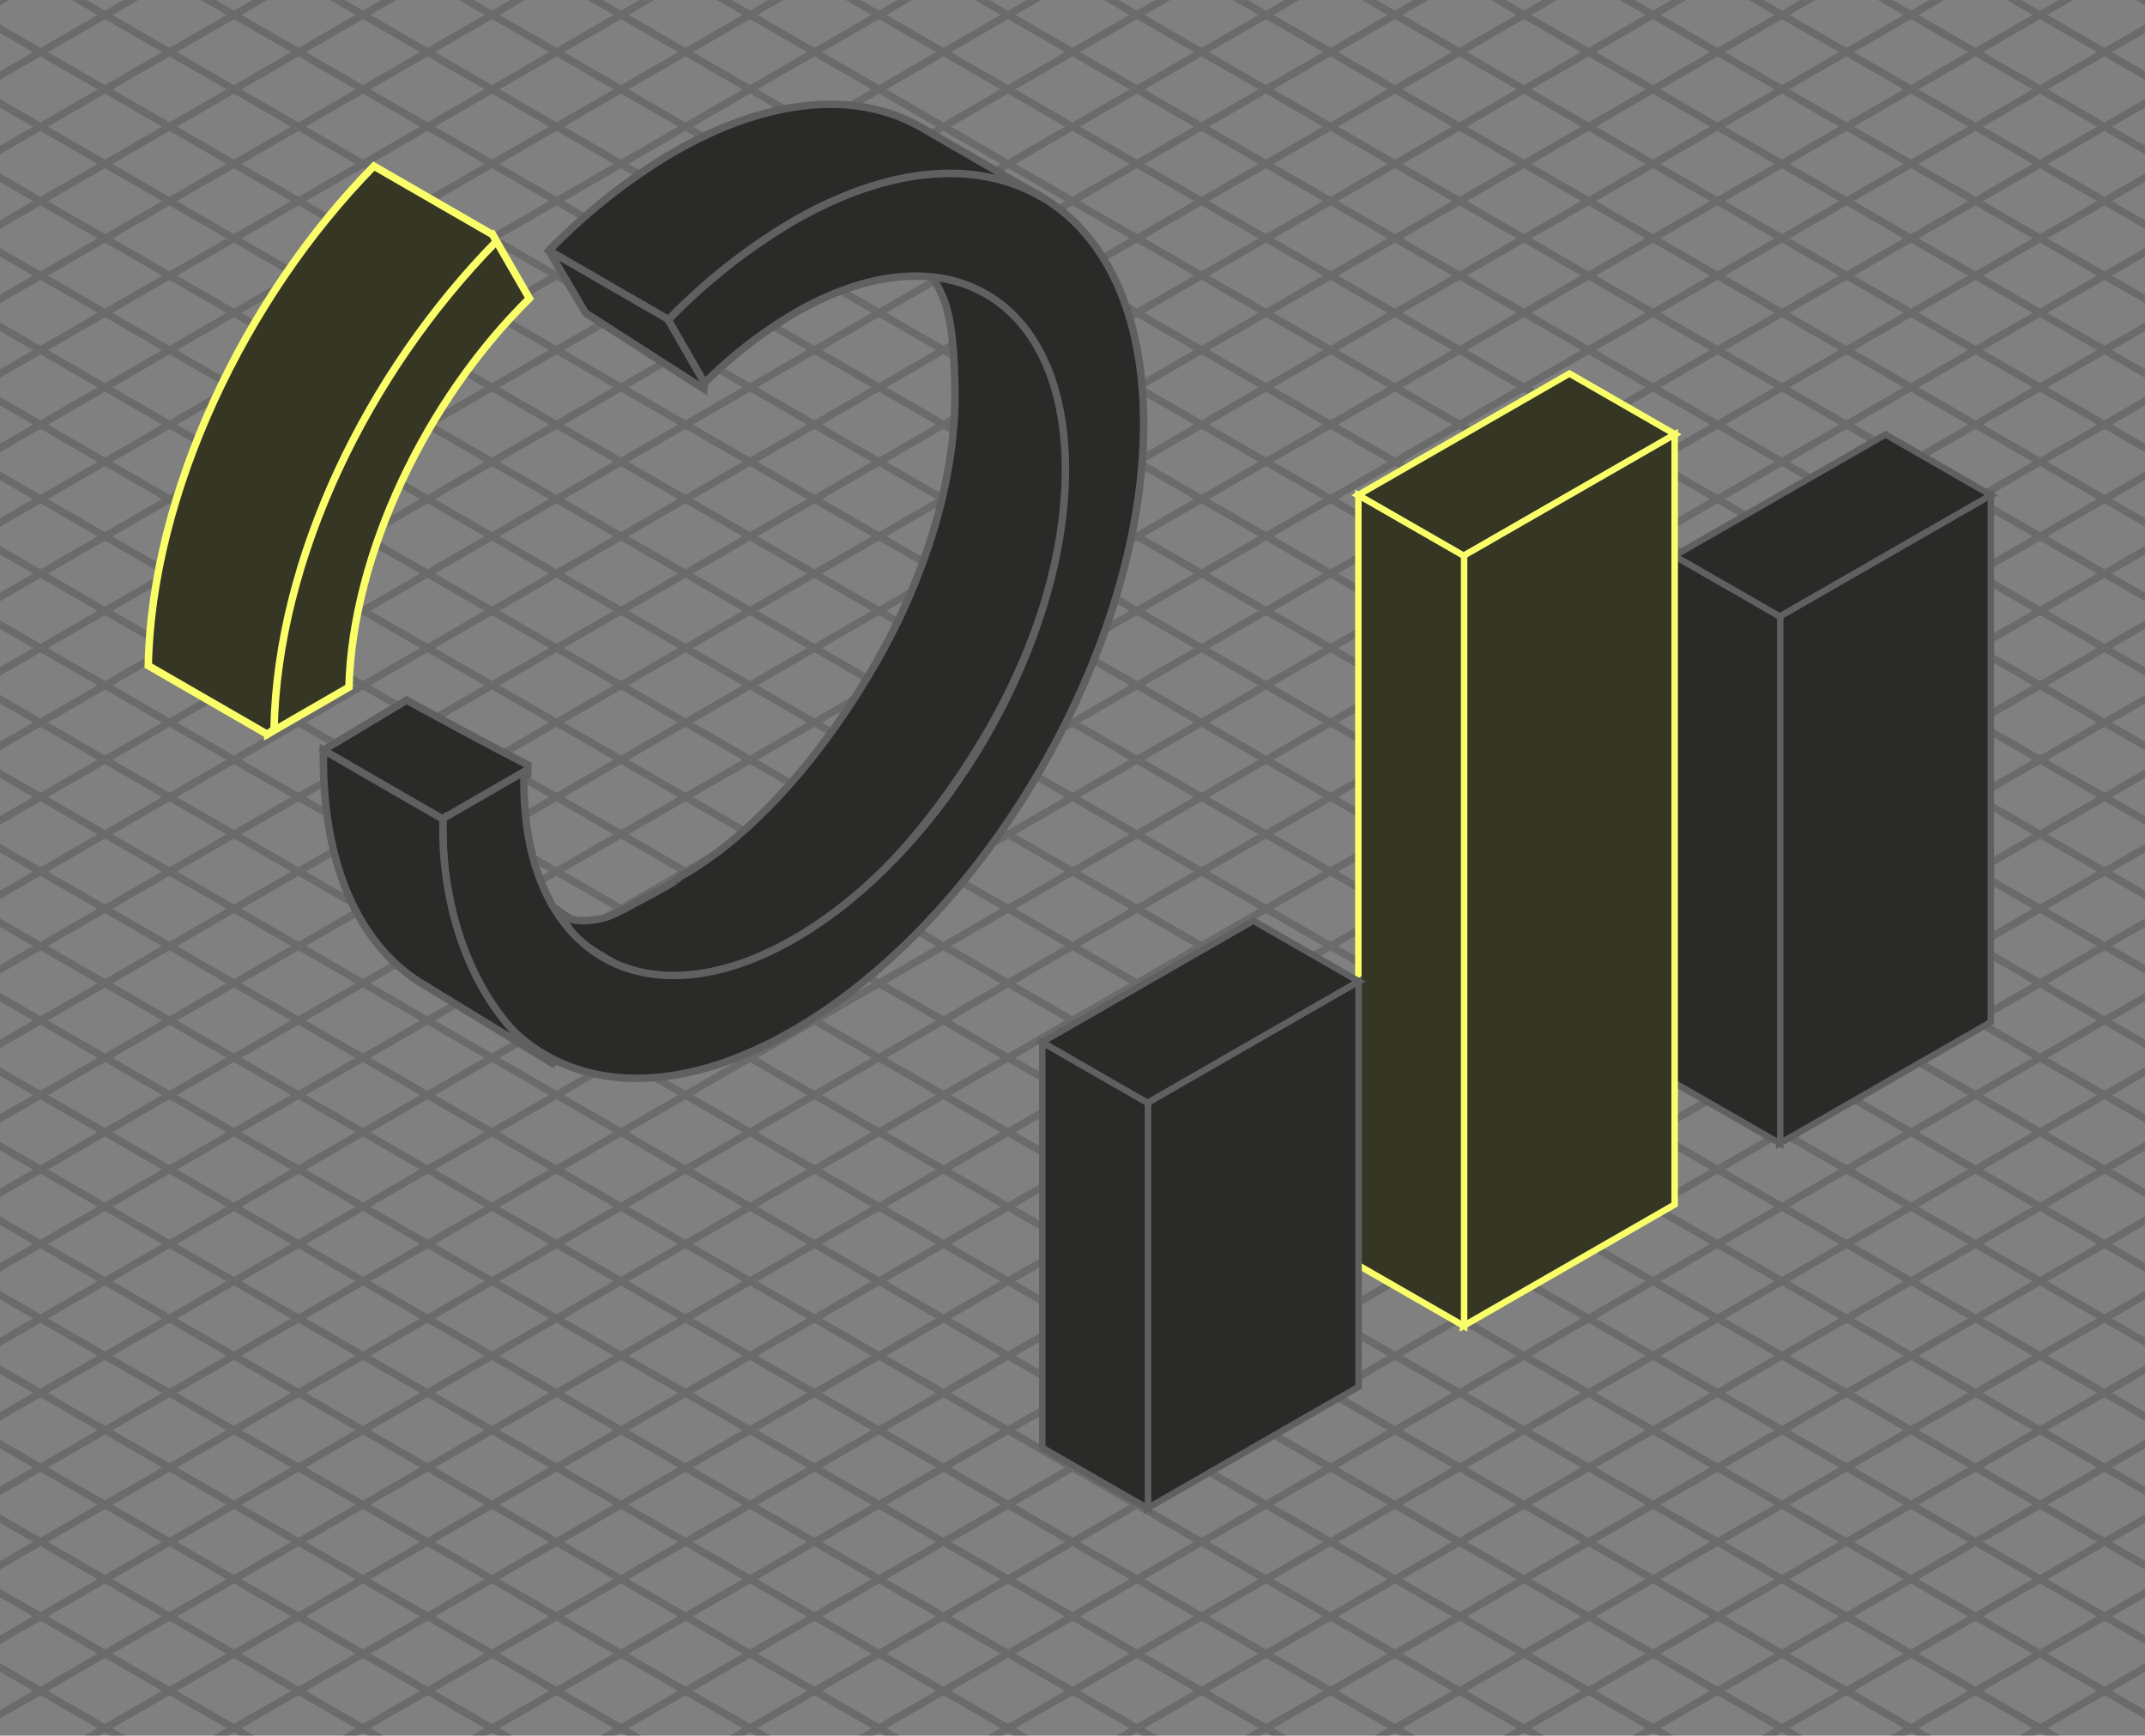
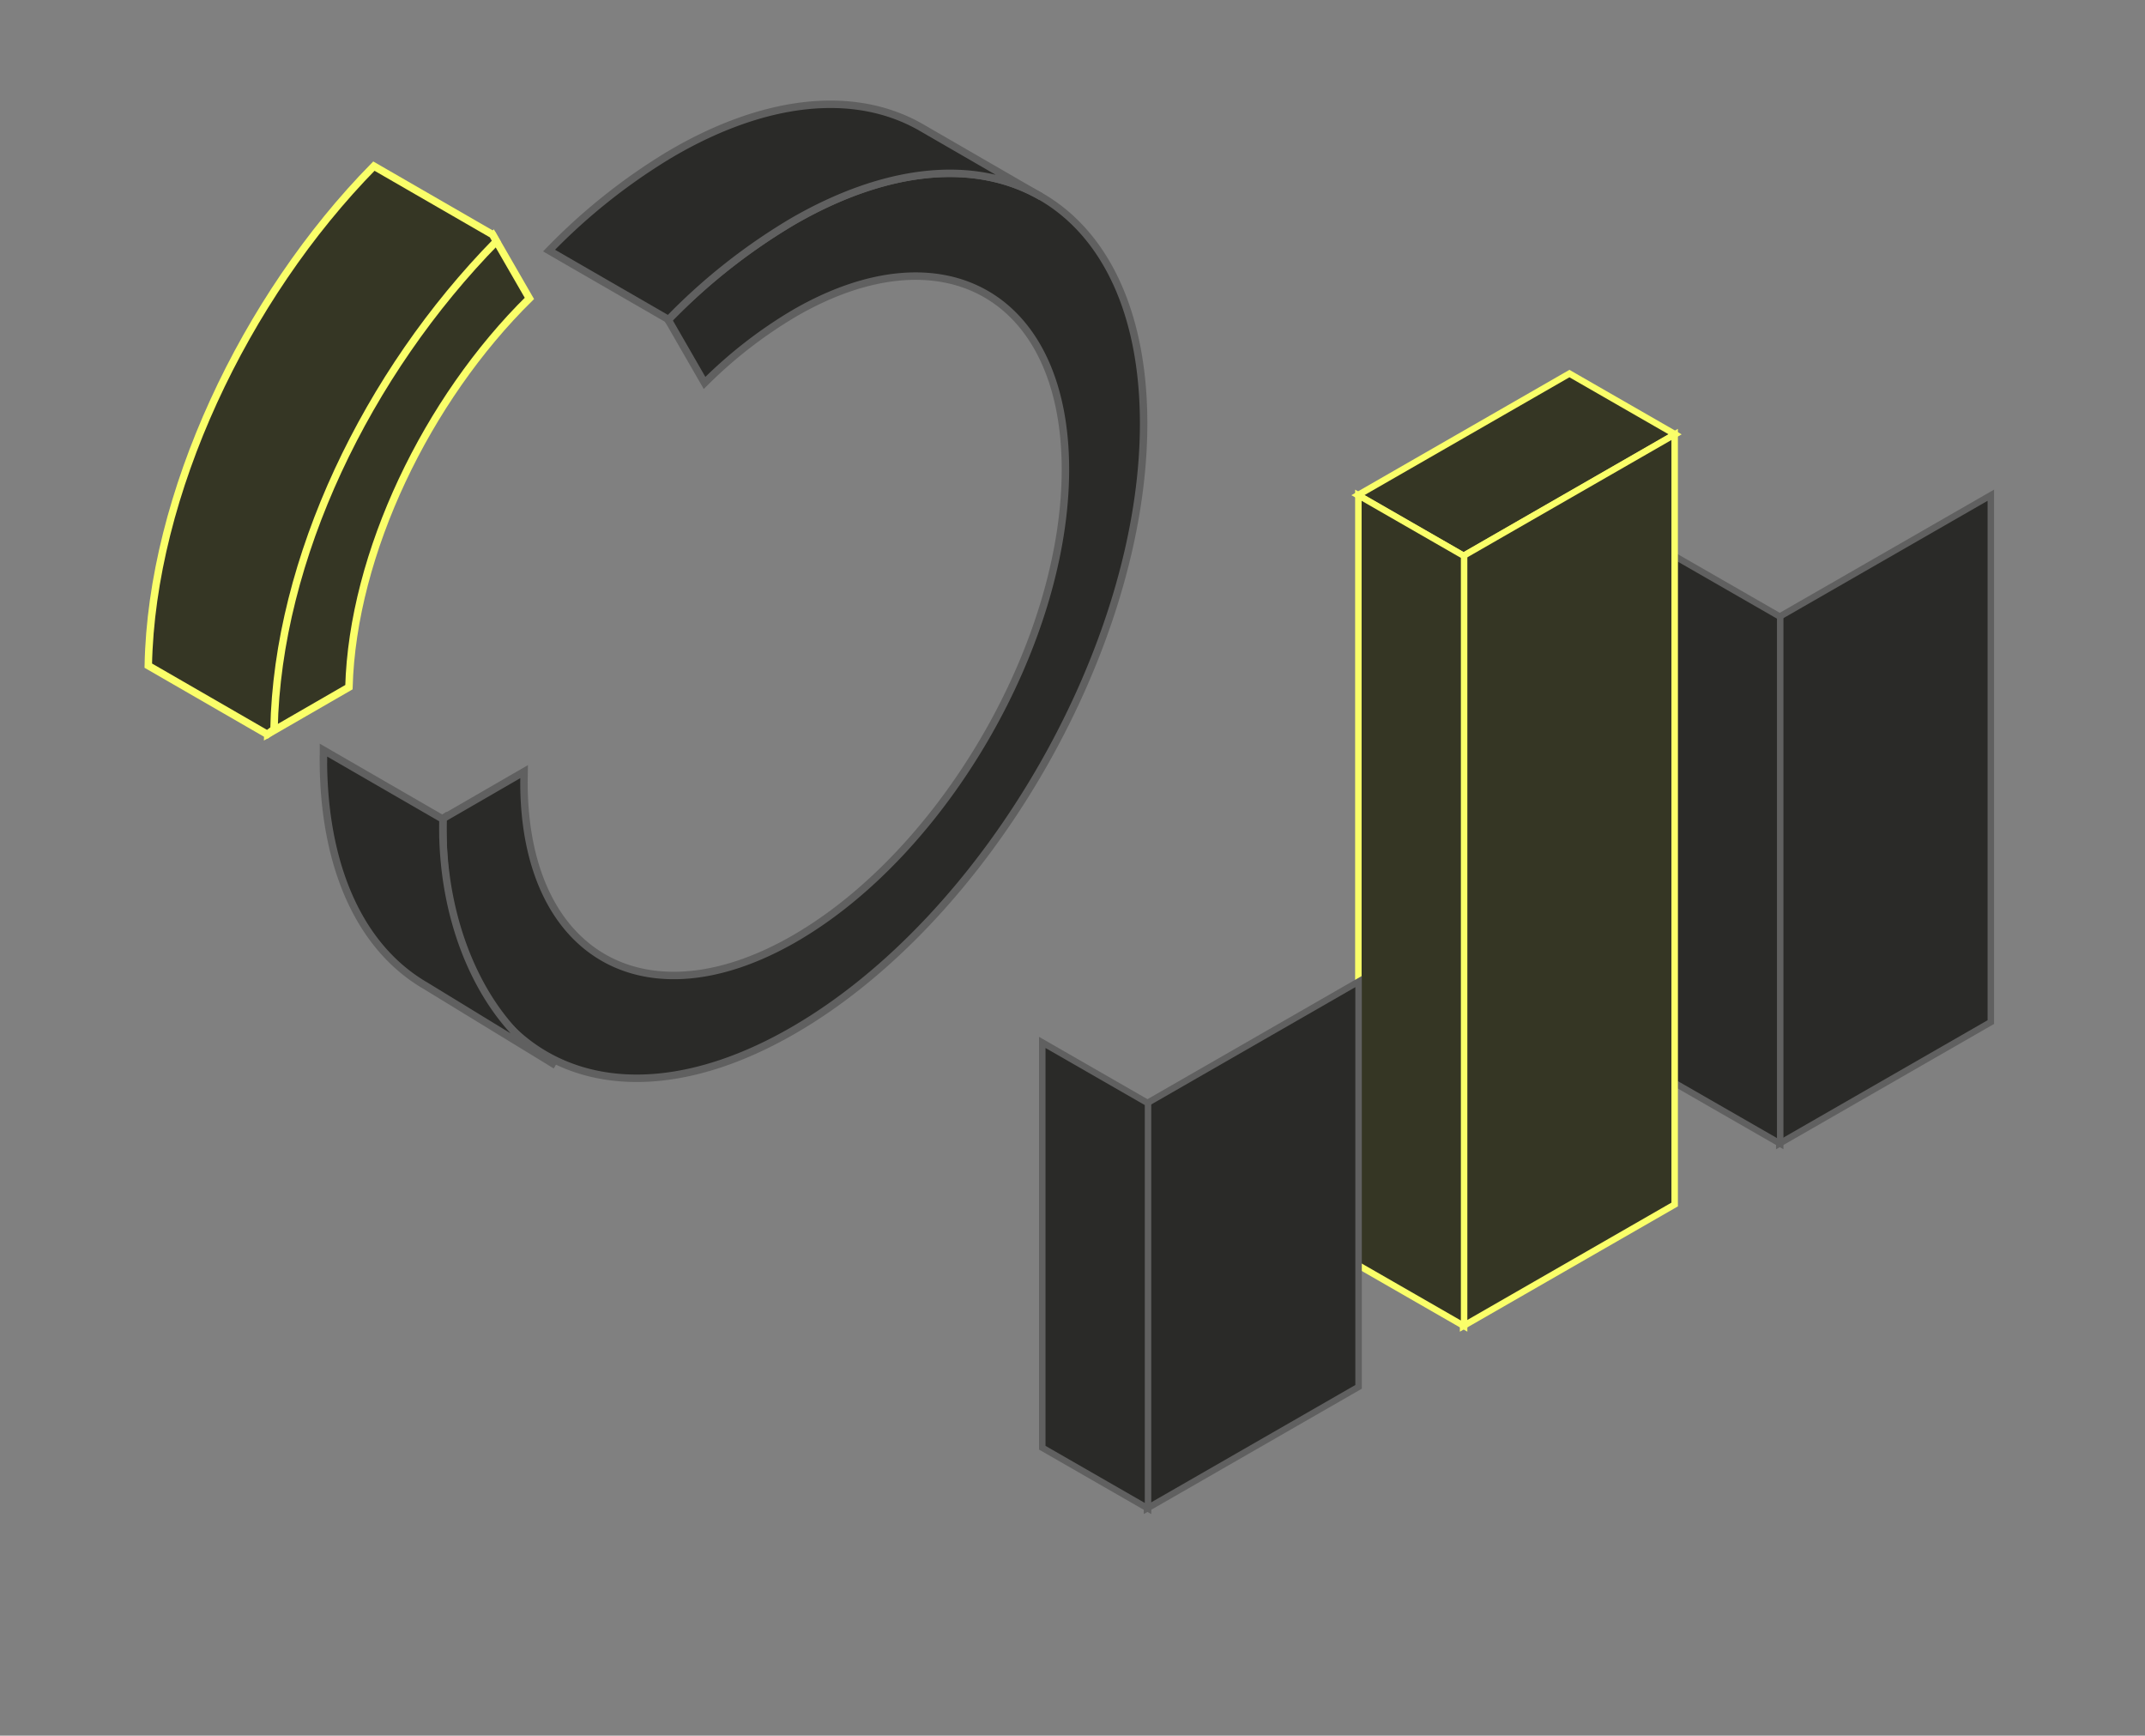
<svg xmlns="http://www.w3.org/2000/svg" width="288" height="233" fill="none" viewBox="0 0 288 233">
  <rect x="0" y="0" width="288" height="233" fill="#808080" stroke="none" />
  <g clip-path="url(#a)">
-     <path stroke="#3a3a3a" d="m152.66-128-433.01 250m441.67-245-433.01 250m441.67-245-433.01 250m441.67-245-433.01 250M187.3-108l-433 250m441.67-245-433.01 250M204.62-98l-433.01 250M213.28-93l-433.01 250M221.94-88l-433.01 250M230.6-83l-433 250M239.26-78l-433.01 250M247.92-73l-433.01 250M256.58-68l-433 250M265.23-63l-433 250M273.9-58l-433 250M282.55-53l-433 250M291.21-48l-433 250M299.88-43l-433.02 250M308.55-38l-433.02 250M317.2-33l-433 250M325.86-28l-433.02 250M334.53-23-98.5 227M343.2-18-89.83 232M351.85-13-81.17 237M360.51-8-72.51 242M369.17-3-63.85 247M377.83 2-55.2 252M386.5 7-46.53 257M395.15 12-37.87 262M403.81 17-29.21 267M412.47 22-20.54 272M421.13 27-11.88 277M429.79 32-3.22 282M438.45 37 5.44 287M447.1 42l-433 250M455.77 47 22.76 297M464.43 52 31.42 302M473.09 57 40.08 307M481.75 62 48.74 312M490.4 67l-433 250M499.07 72 66.06 322M507.73 77 74.72 327M516.39 82 83.38 332M525.05 87 92.04 337M533.7 92l-433 250M542.37 97 109.36 347m441.67-245L118.02 352m441.67-245L126.68 357m441.67-245L135.34 362m0-490 433.01 250M126.68-123l433.01 250M118.02-118l433.01 250M109.36-113l433.01 250M100.7-108l433 250M92.04-103l433.01 250M83.38-98l433.01 250M74.72-93l433.01 250M66.06-88l433.01 250M57.4-83l433 250M48.74-78l433.01 250M40.08-73l433.01 250M31.42-68l433 250M22.77-63l433 250M14.1-58l433 250M5.45-53l433 250M-3.21-48l433 250M-11.87-43l433 250M-20.53-38l433 250M-29.2-33l433.02 250M-37.87-28l433.02 250M-46.53-23 386.5 227M-55.2-18l433.02 250M-63.85-13l433.02 250M-72.51-8l433.02 250M-81.17-3l433.02 250M-89.83 2 343.2 252M-98.5 7l433.02 250M-107.15 12l433.02 250M-115.81 17l433.02 250M-124.48 22l433.02 250M-133.13 27 299.9 277M-141.8 32l433.01 250M-150.45 37l433.01 250M-159.1 42l433 250M-167.77 47l433.01 250M-176.43 52l433.01 250M-185.09 57l433.01 250M-193.75 62l433.01 250M-202.4 67l433 250M-211.07 72l433.01 250M-219.73 77l433.01 250M-228.39 82l433.01 250M-237.05 87l433.01 250M-245.7 92l433 250M-254.37 97l433.01 250m-441.67-245 433.01 250m-441.67-245 433.01 250m-441.67-245 433.01 250M144-133l-433.01 250L144 367l433.01-250z" opacity=".3" />
-     <path fill="#2a2a28" stroke="#606060" d="M94.6 50.64 89.66 42 74.4 32.9l-.7.75L78.6 42l15.9 10.2zm-51.23 50.1.23 1.26 15.5 8.8.5-.3 11.25-6.5.05-1.3C64.6 99.5 54.6 94 54.6 94zm47.29 17.55c-3.07 1.78-4.66 2.55-6.31 3.46-1.71.93-2.91 1.47-4.08 1.66-1.1.18-2.1.25-3.14.1-.6-.08-2.03-1.13-2.53-1.63l.68.84c.54.92 1.47 2.65 2.23 3.33.65.58 1.74 1.3 2.7 1.9l1.23.76.37.21.1.06.03.02c6.7 3.87 15.36 3.6 24.36-2.4l1.02-.76c9.89-5.78 18.86-16.57 25.39-27.84 6.55-11.38 10.6-24.18 10.6-35.7l-.01-1c-.21-10.2-3.73-18.3-10.43-22.15l-.03-.02-.42-.22q-.6-.3-1.24-.57a25 25 0 0 0-2.6-.88q-.66-.18-1.33-.31c-1.1-.2-1.86-.3-2.38-.38.95 1.4 1.7 2.7 2.24 4.62.65 2.31 1 5.45 1.1 10.6l.01 1.02c0 11.73-4.11 24.71-10.74 36.2-6.46 11.19-15.35 22.02-25.2 27.94 0 0-.65.32-1.02.6-.25.2-.6.54-.6.54Z" />
    <path fill="#2a2a28" stroke="#606060" d="M153.55 56.85c0-30-21.06-42.16-47.05-27.16a80 80 0 0 0-16.78 13.25l4.88 8.47a61 61 0 0 1 12.1-9.38c20.08-11.59 36.35-2.19 36.35 21 0 23.18-16.27 51.36-36.35 62.96-20.08 11.59-36.35 2.2-36.35-21l.02-1.4-10.9 6.3-.01 1.28c0 30 21.06 42.16 47.04 27.16s47.05-51.48 47.05-81.48Z" />
    <path fill="#2a2a28" stroke="#606060" d="M43.43 100.7v1.21h-.01c0 13.9 4.6 25.16 13.78 30.46L74.6 143c-9.19-5.3-15.14-17.93-15.14-31.83l.01 1.35-.01-1.35.01-1.28-.06.04zm80.3-83.57c-9.19-5.3-21.23-3.65-33.27 3.3l-.6.35a80 80 0 0 0-16.14 12.86l15.94 9.2.06.1A80 80 0 0 1 106.5 29.7c12.04-6.95 24.08-8.6 33.27-3.3z" />
    <path fill="#353624" stroke="#faff69" d="M66.2 31.6C48.83 49.29 36.4 75.66 35.95 98.54l10.9-6.29c.5-17.96 10.46-38.63 24.23-52.19z" />
    <path fill="#353624" stroke="#faff69" d="M50.2 22.3C32.8 40 20.34 66.44 19.91 89.36l15.98 9.22.9-.68c.46-22.88 12.5-47.81 29.86-65.5l-.51-.9z" />
-     <path fill="#2a2a28" stroke="#606060" d="M0 0h32.65v16.32H0z" transform="matrix(-.87 .5 .87 .5 253.16 58.32)" />
    <path fill="#2a2a28" stroke="#606060" d="M0 0h32.65v70.73H0z" transform="matrix(-.87 .5 0 1 267.3 66.48)" />
    <path fill="#2a2a28" stroke="#606060" d="M0 0h16.32v70.73H0z" transform="matrix(-.87 -.5 0 1 239.02 82.8)" />
    <path fill="#353624" stroke="#faff69" d="M0 0h32.65v16.32H0z" transform="matrix(-.87 .5 .87 .5 210.72 50.15)" />
    <path fill="#353624" stroke="#faff69" d="M0 0h32.65v103.38H0z" transform="matrix(-.87 .5 0 1 224.85 58.32)" />
    <path fill="#353624" stroke="#faff69" d="M0 0h16.32v103.38H0z" transform="matrix(-.87 -.5 0 1 196.58 74.64)" />
-     <path fill="#2a2a28" stroke="#606060" d="M0 0h32.65v16.32H0z" transform="matrix(-.87 .5 .87 .5 168.28 123.6)" />
    <path fill="#2a2a28" stroke="#606060" d="M0 0h32.65v54.41H0z" transform="matrix(-.87 .5 0 1 182.41 131.77)" />
    <path fill="#2a2a28" stroke="#606060" d="M0 0h16.32v54.41H0z" transform="matrix(-.87 -.5 0 1 154.14 148.1)" />
  </g>
  <defs>
    <clipPath id="a">
      <path fill="#fff" d="M0 0h288v233H0z" />
    </clipPath>
  </defs>
</svg>